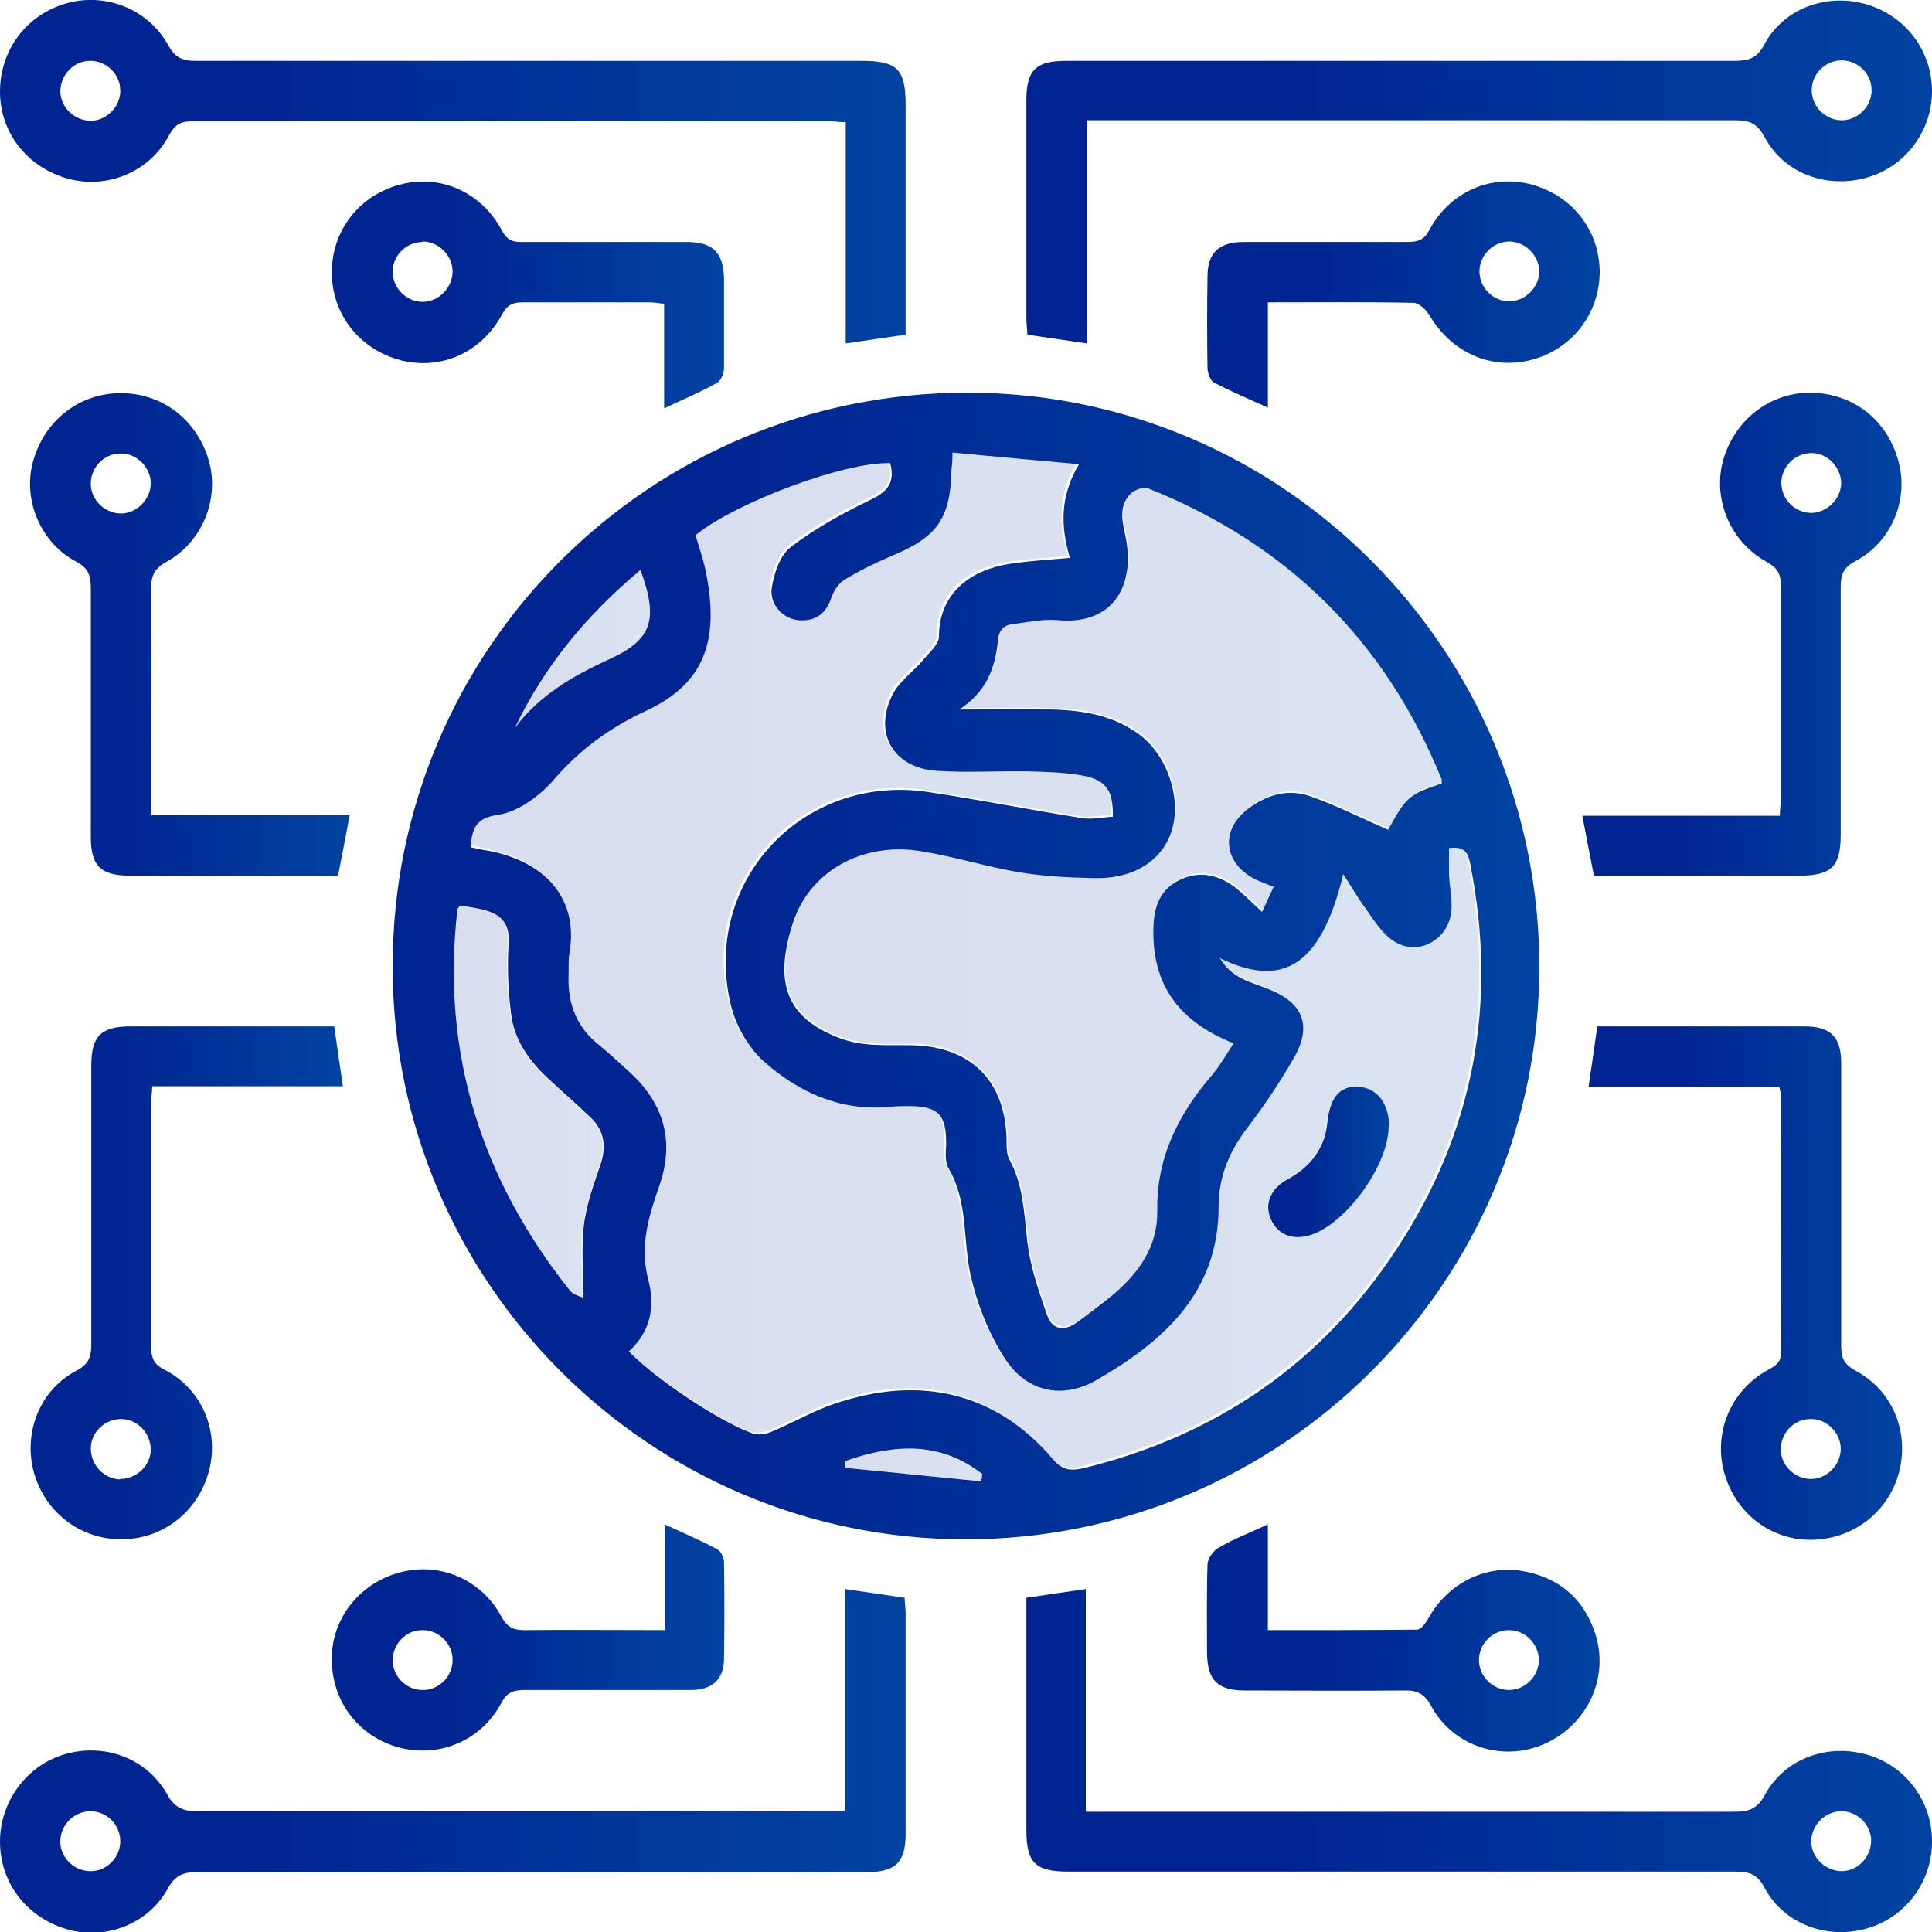
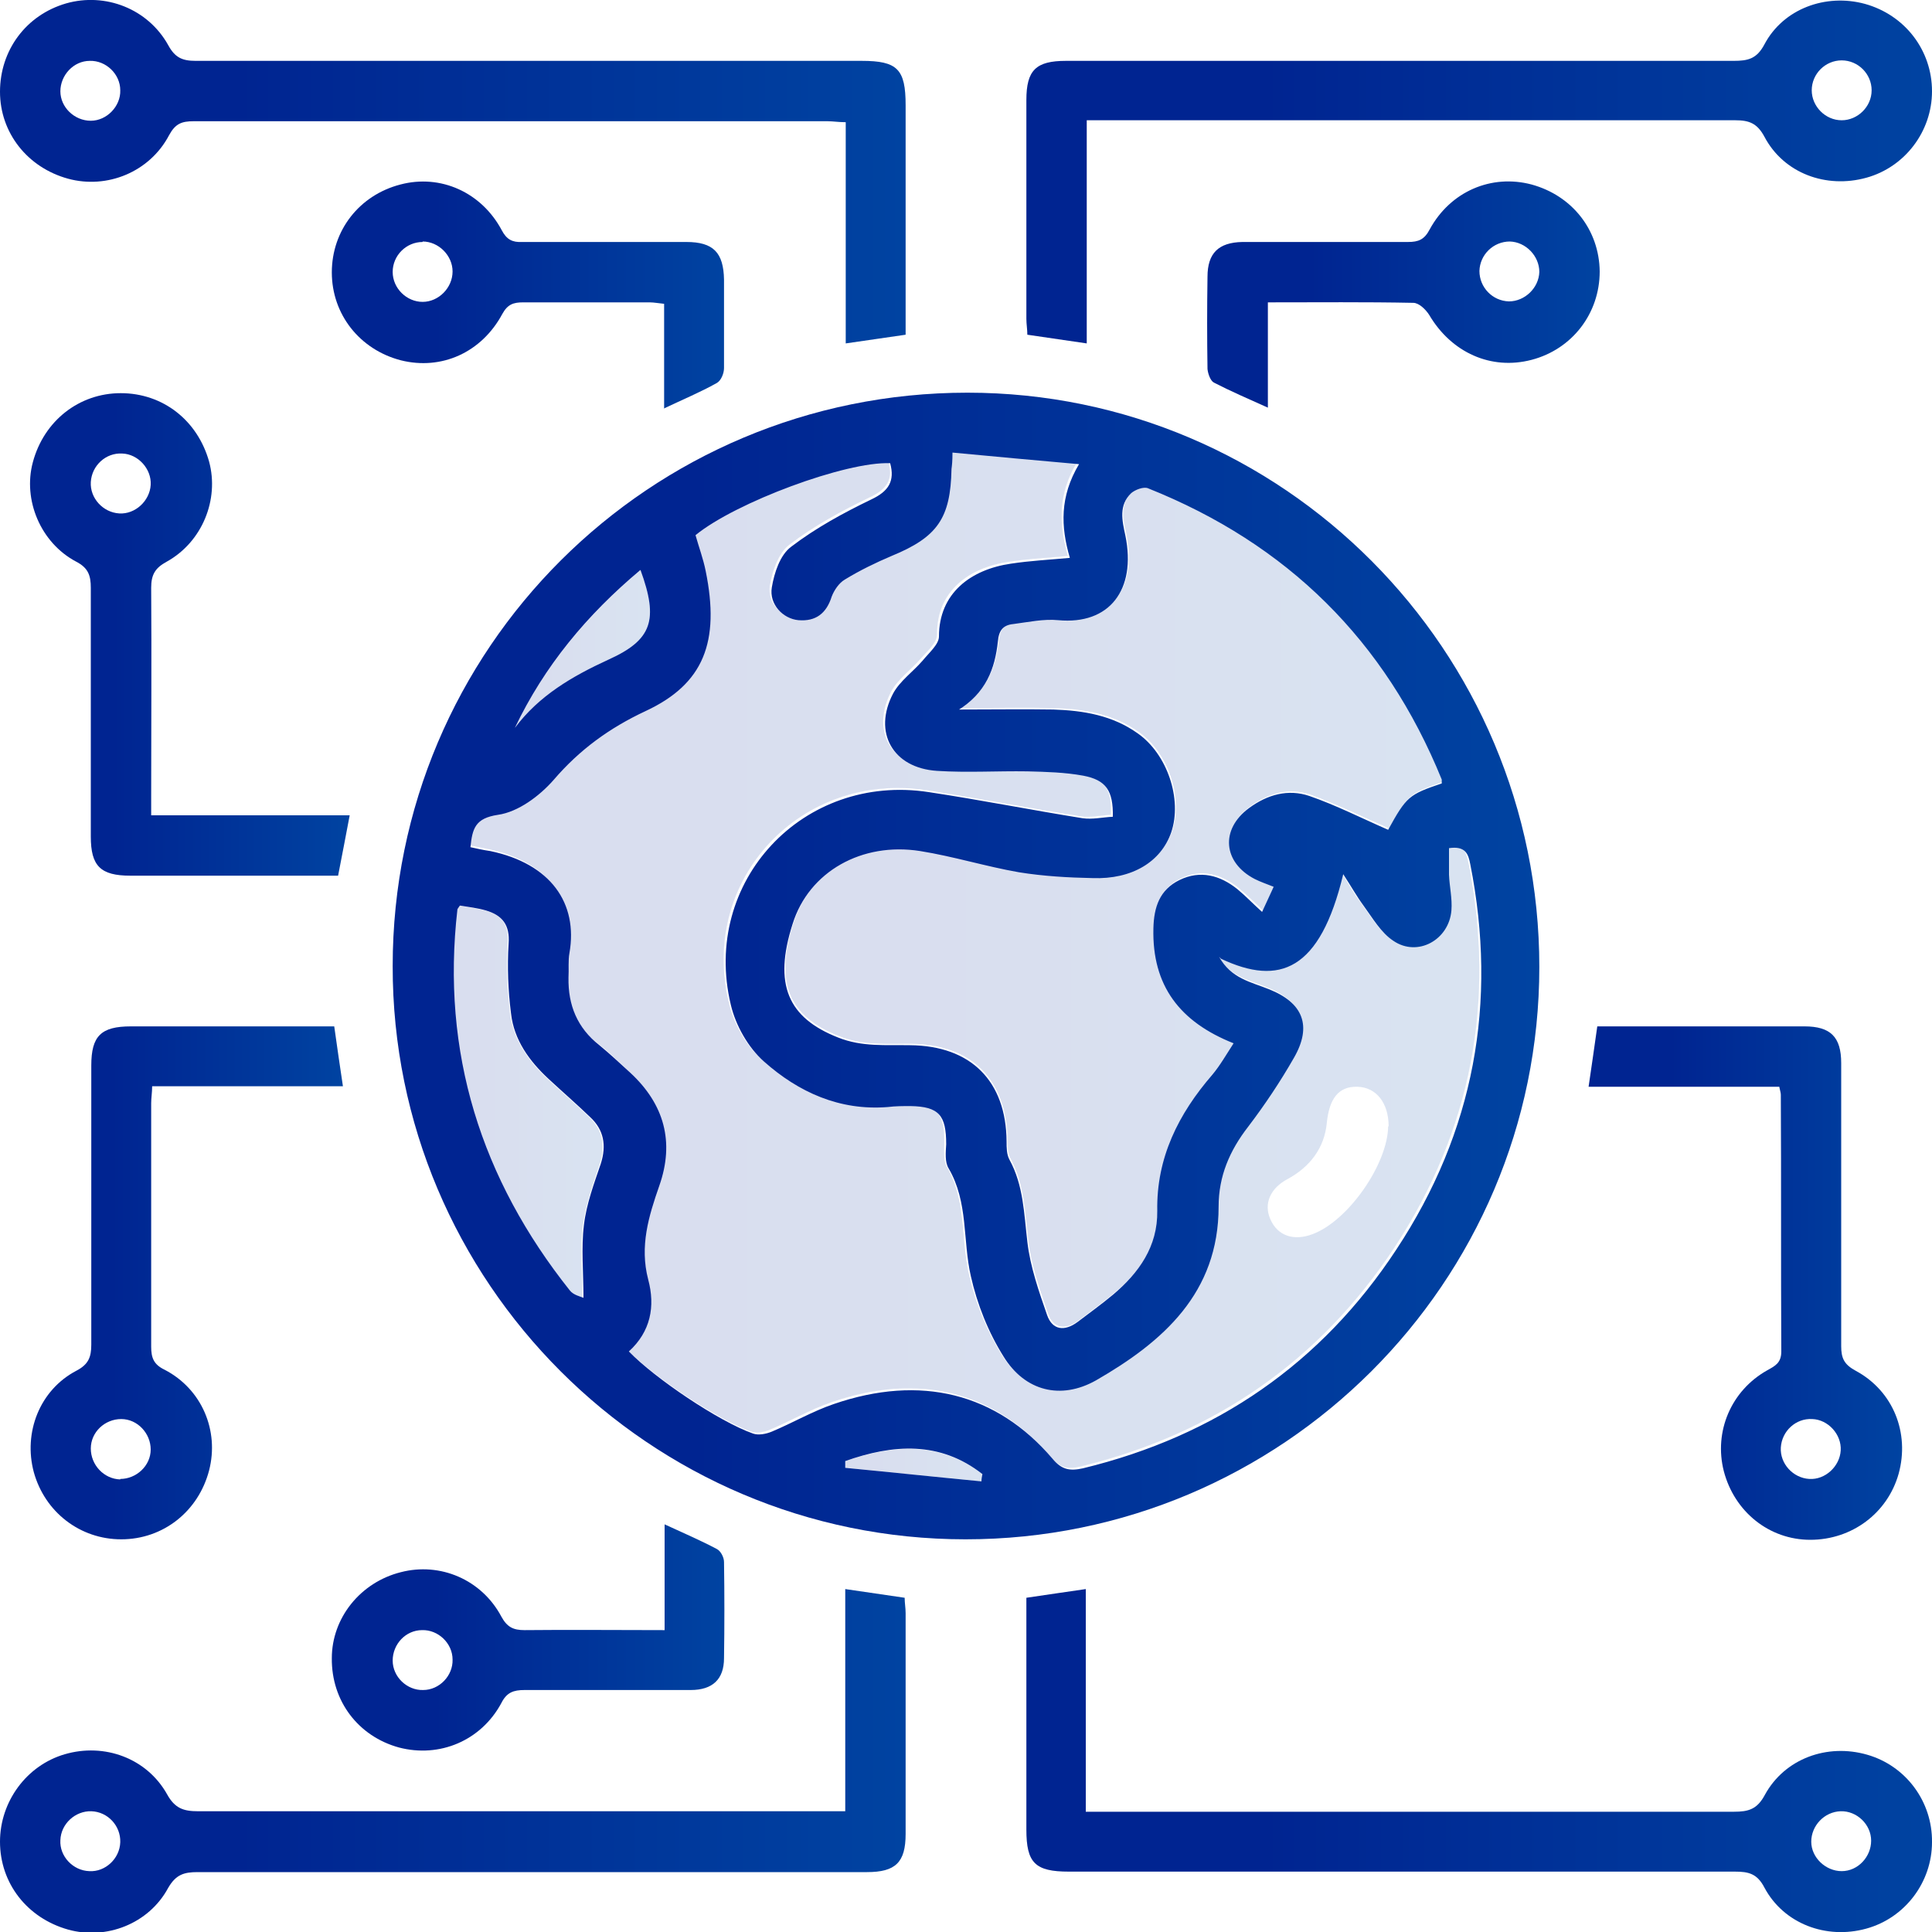
<svg xmlns="http://www.w3.org/2000/svg" xmlns:xlink="http://www.w3.org/1999/xlink" id="Layer_2" data-name="Layer 2" viewBox="0 0 40 40">
  <style type="text/css">
          :root {
            --standardna-boja-ikonice-1: #002491;
            --standardna-boja-ikonice-2: #0043a1;
          }
</style>
  <defs>
    <linearGradient id="New_Gradient_Swatch" data-name="New Gradient Swatch" x1="8.12" y1="20" x2="31.87" y2="20" gradientUnits="userSpaceOnUse">
      <stop offset=".26" stop-color="#002491" />
      <stop offset="1" stop-color="#0043a1" />
    </linearGradient>
    <linearGradient id="New_Gradient_Swatch-2" data-name="New Gradient Swatch" x1="0" y1="3.55" x2="18.75" y2="3.55" xlink:href="#New_Gradient_Swatch" />
    <linearGradient id="New_Gradient_Swatch-3" data-name="New Gradient Swatch" x1="0" y1="36.45" x2="18.75" y2="36.45" xlink:href="#New_Gradient_Swatch" />
    <linearGradient id="New_Gradient_Swatch-4" data-name="New Gradient Swatch" x1="21.25" y1="36.45" x2="40" y2="36.45" xlink:href="#New_Gradient_Swatch" />
    <linearGradient id="New_Gradient_Swatch-5" data-name="New Gradient Swatch" x1="21.25" y1="3.55" x2="40" y2="3.55" xlink:href="#New_Gradient_Swatch" />
    <linearGradient id="New_Gradient_Swatch-6" data-name="New Gradient Swatch" x1="32.89" y1="26.56" x2="39.37" y2="26.56" xlink:href="#New_Gradient_Swatch" />
    <linearGradient id="New_Gradient_Swatch-7" data-name="New Gradient Swatch" x1=".62" y1="26.56" x2="7.1" y2="26.56" xlink:href="#New_Gradient_Swatch" />
    <linearGradient id="New_Gradient_Swatch-8" data-name="New Gradient Swatch" x1="32.76" y1="13.13" x2="39.38" y2="13.13" xlink:href="#New_Gradient_Swatch" />
    <linearGradient id="New_Gradient_Swatch-9" data-name="New Gradient Swatch" x1=".62" y1="13.13" x2="7.24" y2="13.13" xlink:href="#New_Gradient_Swatch" />
    <linearGradient id="New_Gradient_Swatch-10" data-name="New Gradient Swatch" x1="6.88" y1="6.1" x2="15" y2="6.1" xlink:href="#New_Gradient_Swatch" />
    <linearGradient id="New_Gradient_Swatch-11" data-name="New Gradient Swatch" x1="6.87" y1="33.91" x2="15" y2="33.91" xlink:href="#New_Gradient_Swatch" />
    <linearGradient id="New_Gradient_Swatch-12" data-name="New Gradient Swatch" x1="24.99" y1="33.9" x2="33.13" y2="33.9" xlink:href="#New_Gradient_Swatch" />
    <linearGradient id="New_Gradient_Swatch-13" data-name="New Gradient Swatch" x1="24.99" y1="6.09" x2="33.12" y2="6.09" xlink:href="#New_Gradient_Swatch" />
    <linearGradient id="New_Gradient_Swatch-14" data-name="New Gradient Swatch" x1="9.7" y1="19.86" x2="30.63" y2="19.86" xlink:href="#New_Gradient_Swatch" />
    <linearGradient id="New_Gradient_Swatch-15" data-name="New Gradient Swatch" x1="16.23" y1="18.78" x2="29.88" y2="18.78" xlink:href="#New_Gradient_Swatch" />
    <linearGradient id="New_Gradient_Swatch-16" data-name="New Gradient Swatch" x1="9.38" y1="22.81" x2="12.49" y2="22.81" xlink:href="#New_Gradient_Swatch" />
    <linearGradient id="New_Gradient_Swatch-17" data-name="New Gradient Swatch" x1="10.65" y1="13.43" x2="13.45" y2="13.43" xlink:href="#New_Gradient_Swatch" />
    <linearGradient id="New_Gradient_Swatch-18" data-name="New Gradient Swatch" x1="17.5" y1="30.34" x2="20.34" y2="30.34" xlink:href="#New_Gradient_Swatch" />
    <linearGradient id="New_Gradient_Swatch-19" data-name="New Gradient Swatch" x1="26.25" y1="24.06" x2="28.75" y2="24.06" xlink:href="#New_Gradient_Swatch" />
  </defs>
  <g id="Layer_1-2" data-name="Layer 1">
    <g>
      <path d="M31.87,20.02c0,6.54-5.33,11.85-11.88,11.85-6.54,0-11.87-5.33-11.86-11.87,0-6.57,5.32-11.87,11.9-11.87,6.53,0,11.84,5.33,11.84,11.89Zm-6.63-.21c.25,.45,.66,.52,1.03,.67,.71,.28,.9,.76,.52,1.42-.28,.49-.6,.97-.95,1.43-.38,.49-.61,1.02-.61,1.65,0,1.79-1.15,2.8-2.54,3.6-.73,.41-1.47,.22-1.91-.49-.32-.51-.55-1.09-.68-1.67-.17-.74-.05-1.53-.46-2.23-.08-.13-.06-.33-.05-.5,0-.6-.15-.78-.74-.79-.16,0-.31,0-.47,.02-1,.08-1.85-.31-2.56-.94-.33-.29-.59-.75-.69-1.18-.61-2.55,1.5-4.8,4.1-4.4,1.06,.16,2.12,.37,3.18,.54,.21,.03,.42-.02,.63-.03,.01-.54-.14-.76-.61-.85-.38-.07-.77-.08-1.16-.09-.62-.01-1.25,.03-1.87-.01-.92-.06-1.33-.8-.91-1.6,.14-.26,.41-.45,.61-.68,.13-.16,.34-.34,.34-.5,0-.9,.66-1.39,1.49-1.51,.39-.06,.79-.08,1.22-.12-.19-.65-.21-1.27,.19-1.94-.92-.08-1.76-.16-2.62-.24,0,.18-.01,.26-.02,.34-.02,1.02-.29,1.41-1.24,1.8-.33,.14-.66,.3-.97,.49-.12,.07-.22,.22-.27,.35-.11,.35-.33,.52-.69,.49-.32-.03-.61-.33-.55-.68,.05-.3,.17-.67,.4-.84,.51-.39,1.08-.7,1.66-.98,.36-.17,.49-.38,.39-.75-.91-.04-3.2,.81-4.03,1.49,.07,.25,.16,.49,.21,.74,.3,1.47-.04,2.34-1.24,2.9-.75,.35-1.37,.8-1.91,1.43-.29,.33-.73,.66-1.15,.72-.47,.07-.53,.28-.57,.67,.13,.03,.27,.06,.41,.08,1.25,.26,1.82,1.08,1.64,2.11-.03,.16-.01,.34-.02,.51-.01,.57,.18,1.04,.64,1.4,.22,.18,.43,.38,.64,.57,.7,.65,.92,1.43,.6,2.34-.22,.63-.41,1.25-.23,1.94,.15,.56,.05,1.08-.4,1.49,.53,.55,1.86,1.45,2.57,1.7,.11,.04,.27,.01,.39-.04,.43-.18,.84-.42,1.28-.57,1.8-.62,3.37-.23,4.53,1.13,.19,.23,.36,.26,.63,.2,2.76-.67,4.94-2.17,6.49-4.53,1.61-2.44,2.1-5.11,1.53-7.98-.04-.21-.1-.38-.44-.33,0,.18,0,.36,0,.55,.01,.25,.07,.49,.05,.74-.05,.61-.7,.97-1.2,.63-.26-.17-.43-.47-.62-.73-.14-.19-.25-.39-.42-.65-.48,2-1.32,2.32-2.53,1.75Zm-5.41-5.12c.73,0,1.36-.01,1.98,0,.62,.02,1.22,.12,1.74,.49,.62,.43,.93,1.37,.7,2.05-.21,.61-.81,.98-1.63,.95-.51-.01-1.02-.04-1.52-.12-.69-.12-1.36-.33-2.05-.44-1.2-.19-2.3,.42-2.64,1.51-.4,1.25-.1,1.94,.94,2.35,.5,.2,.99,.15,1.49,.16,1.26,.01,1.99,.74,2,1.99,0,.13,0,.27,.06,.38,.29,.53,.3,1.11,.37,1.7,.06,.52,.24,1.03,.41,1.52,.11,.31,.36,.34,.63,.14,.25-.19,.5-.37,.74-.57,.53-.45,.92-.99,.91-1.73-.02-1.1,.44-2.01,1.14-2.82,.16-.19,.29-.42,.44-.65-1.11-.44-1.69-1.19-1.66-2.38,.01-.44,.13-.8,.54-1,.43-.21,.84-.1,1.2,.19,.17,.14,.32,.3,.51,.47,.09-.19,.16-.35,.24-.52-.15-.06-.27-.1-.39-.16-.66-.34-.72-1.03-.12-1.47,.38-.28,.81-.4,1.25-.25,.55,.19,1.08,.46,1.63,.7,.38-.69,.43-.73,1.11-.96,0-.03,0-.05,0-.08-1.17-2.88-3.2-4.88-6.08-6.03-.09-.04-.27,.03-.35,.1-.26,.25-.19,.56-.12,.88,.23,1.12-.33,1.85-1.39,1.75-.3-.03-.62,.04-.93,.08-.21,.02-.3,.13-.32,.36-.06,.56-.24,1.07-.85,1.44Zm-10.31,4.06c-.04,.06-.05,.07-.05,.08-.34,2.96,.49,5.58,2.33,7.89,.07,.09,.21,.12,.28,.15,0-.54-.05-1.03,.01-1.51,.05-.43,.21-.86,.35-1.27,.12-.38,.06-.7-.22-.96-.28-.27-.58-.53-.86-.79-.4-.37-.72-.81-.78-1.36-.06-.47-.08-.96-.05-1.44,.03-.39-.13-.59-.47-.69-.17-.05-.35-.07-.53-.1Zm3.74-6.95c-1.11,.93-1.99,1.99-2.6,3.27,.5-.67,1.19-1.07,1.93-1.41,.91-.41,1.05-.82,.67-1.86Zm4.24,18.45s0,.09,0,.14c.94,.09,1.88,.19,2.82,.28,0-.05,.01-.1,.02-.15-.88-.69-1.85-.62-2.84-.27Z" fill="url(#New_Gradient_Swatch)" />
      <path d="M18.75,6.93c-.43,.06-.81,.12-1.24,.18V2.53c-.15,0-.26-.02-.38-.02-4.37,0-8.75,0-13.12,0-.25,0-.38,.05-.51,.29-.4,.76-1.28,1.12-2.09,.9C.57,3.47,0,2.75,0,1.9,0,1.04,.54,.31,1.37,.07c.81-.23,1.69,.11,2.11,.86,.14,.26,.29,.33,.57,.33,4.6,0,9.19,0,13.79,0,.74,0,.91,.17,.91,.92,0,1.57,0,3.15,0,4.75ZM2.49,1.87c0-.34-.3-.62-.63-.61-.34,0-.61,.3-.61,.63,0,.33,.29,.61,.63,.61,.33,0,.62-.3,.61-.63Z" fill="url(#New_Gradient_Swatch-2)" />
      <path d="M17.5,37.5v-4.6c.42,.06,.82,.12,1.23,.18,0,.11,.02,.21,.02,.32,0,1.52,0,3.05,0,4.57,0,.59-.21,.79-.8,.79-4.62,0-9.24,0-13.86,0-.28,0-.45,.05-.61,.33-.4,.74-1.28,1.08-2.07,.86C.56,39.71,0,38.99,0,38.13c0-.83,.55-1.58,1.34-1.81,.82-.24,1.7,.08,2.12,.83,.16,.29,.34,.35,.64,.35,4.31,0,8.62,0,12.93,0,.14,0,.28,0,.48,0Zm-15.61,0c-.33-.01-.63,.26-.64,.6-.02,.33,.26,.63,.6,.64,.33,.02,.63-.26,.64-.6,.01-.34-.26-.63-.6-.64Z" fill="url(#New_Gradient_Swatch-3)" />
      <path d="M21.25,33.08c.42-.06,.8-.12,1.23-.18v4.61h.49c4.31,0,8.62,0,12.93,0,.3,0,.48-.05,.64-.35,.41-.75,1.29-1.07,2.12-.83,.8,.23,1.35,.97,1.34,1.81,0,.83-.56,1.57-1.36,1.79-.83,.23-1.71-.1-2.11-.85-.15-.29-.33-.33-.61-.33-4.6,0-9.19,0-13.79,0-.7,0-.88-.18-.88-.87,0-1.46,0-2.92,0-4.37,0-.14,0-.28,0-.43Zm17.49,5.03c0-.34-.3-.62-.63-.61-.34,.01-.61,.3-.61,.63,0,.33,.3,.61,.63,.61,.34,0,.61-.3,.61-.63Z" fill="url(#New_Gradient_Swatch-4)" />
      <path d="M22.5,2.5V7.11c-.42-.06-.81-.12-1.23-.18,0-.11-.02-.22-.02-.33,0-1.51,0-3.02,0-4.53,0-.62,.2-.81,.82-.81,4.61,0,9.22,0,13.82,0,.3,0,.48-.04,.64-.34,.39-.74,1.27-1.06,2.08-.84,.83,.23,1.39,.96,1.39,1.81,0,.83-.56,1.57-1.36,1.79-.83,.23-1.71-.09-2.11-.85-.15-.28-.32-.34-.6-.34-4.32,0-8.64,0-12.97,0-.14,0-.28,0-.46,0Zm15.63-1.25c-.34,0-.62,.28-.62,.62,0,.33,.28,.62,.62,.62,.33,0,.62-.28,.62-.62,0-.34-.28-.62-.62-.62Z" fill="url(#New_Gradient_Swatch-5)" />
      <path d="M36.84,22.5h-3.95c.06-.42,.12-.81,.18-1.25,.48,0,.96,0,1.44,0,.95,0,1.9,0,2.85,0,.54,0,.76,.22,.76,.76,0,1.95,0,3.9,0,5.86,0,.25,.06,.38,.3,.51,.78,.42,1.12,1.29,.89,2.13-.23,.82-.97,1.37-1.83,1.37-.85,0-1.57-.58-1.79-1.42-.21-.82,.15-1.67,.9-2.09,.16-.09,.29-.15,.29-.39-.01-1.77,0-3.54-.01-5.31,0-.04-.01-.07-.03-.16Zm.03,7.47c-.02,.33,.25,.63,.59,.65,.33,.02,.63-.26,.65-.59,.02-.33-.26-.64-.59-.65-.34-.02-.63,.25-.65,.59Z" fill="url(#New_Gradient_Swatch-6)" />
      <path d="M6.92,21.25c.06,.44,.12,.83,.18,1.24H3.15c0,.13-.02,.24-.02,.35,0,1.68,0,3.36,0,5.04,0,.23,.05,.37,.28,.48,.77,.4,1.13,1.26,.92,2.08-.22,.85-.95,1.43-1.82,1.43-.85,0-1.58-.56-1.81-1.39-.22-.82,.12-1.7,.88-2.1,.25-.13,.31-.28,.31-.54,0-1.93,0-3.85,0-5.78,0-.61,.2-.81,.82-.81,1.3,0,2.6,0,3.9,0,.1,0,.2,0,.32,0ZM2.49,30.62c.33,0,.63-.27,.63-.61,0-.33-.27-.63-.61-.63-.34,0-.63,.27-.63,.61,0,.34,.27,.63,.61,.64Z" fill="url(#New_Gradient_Swatch-7)" />
-       <path d="M33,18.13c-.08-.42-.16-.81-.24-1.24h4.09c0-.14,.02-.25,.02-.36,0-1.47,0-2.94,0-4.41,0-.24-.07-.36-.28-.48-.76-.41-1.13-1.29-.92-2.09,.23-.84,.95-1.41,1.79-1.42,.88,0,1.6,.54,1.84,1.4,.23,.8-.13,1.69-.89,2.09-.26,.14-.3,.29-.3,.55,0,1.7,0,3.41,0,5.11,0,.66-.19,.85-.86,.85-1.29,0-2.58,0-3.86,0-.13,0-.26,0-.39,0Zm5.12-8.12c0-.33-.28-.63-.61-.63-.34,0-.62,.27-.63,.61,0,.34,.27,.62,.61,.63,.33,0,.62-.28,.63-.61Z" fill="url(#New_Gradient_Swatch-8)" />
      <path d="M3.12,16.88H7.24c-.08,.41-.15,.8-.24,1.25-.11,0-.24,0-.36,0-1.31,0-2.63,0-3.94,0-.62,0-.82-.2-.82-.81,0-1.72,0-3.44,0-5.15,0-.25-.05-.41-.3-.54-.74-.39-1.11-1.28-.9-2.06,.23-.86,.96-1.43,1.82-1.43,.87,0,1.59,.56,1.83,1.42,.21,.78-.14,1.66-.88,2.07-.24,.13-.32,.27-.32,.54,.01,1.44,0,2.89,0,4.33,0,.11,0,.23,0,.39Zm0-6.84c.02-.33-.26-.64-.59-.65-.34-.02-.63,.25-.65,.59-.02,.33,.25,.63,.59,.65,.33,.02,.63-.26,.65-.59Z" fill="url(#New_Gradient_Swatch-9)" />
      <path d="M13.75,8.45v-2.16c-.11-.01-.21-.03-.3-.03-.87,0-1.74,0-2.62,0-.2,0-.32,.04-.43,.24-.43,.8-1.26,1.17-2.1,.96-.85-.22-1.43-.95-1.43-1.82,0-.87,.57-1.6,1.42-1.82,.83-.22,1.68,.16,2.1,.95,.1,.19,.22,.25,.42,.24,1.13,0,2.26,0,3.4,0,.56,0,.77,.22,.78,.78,0,.61,0,1.22,0,1.83,0,.11-.06,.26-.15,.31-.34,.19-.7,.34-1.1,.53Zm-5-3.44c-.34,0-.62,.28-.62,.62,0,.34,.29,.62,.62,.62,.33,0,.62-.29,.62-.63,0-.33-.29-.62-.62-.62Z" fill="url(#New_Gradient_Swatch-10)" />
      <path d="M13.76,33.75v-2.19c.39,.18,.74,.33,1.08,.51,.08,.04,.15,.17,.15,.27,.01,.66,.01,1.33,0,1.99,0,.44-.24,.66-.69,.66-1.15,0-2.29,0-3.44,0-.23,0-.37,.05-.48,.27-.42,.78-1.28,1.14-2.12,.92-.84-.23-1.4-.96-1.39-1.85,0-.83,.59-1.57,1.43-1.78,.81-.21,1.67,.15,2.08,.92,.12,.22,.25,.28,.48,.28,.95-.01,1.89,0,2.9,0Zm-4.39,.61c0-.34-.3-.62-.63-.61-.34,0-.61,.29-.61,.63,0,.34,.3,.62,.63,.61,.34,0,.62-.3,.61-.63Z" fill="url(#New_Gradient_Swatch-11)" />
-       <path d="M26.25,31.55v2.2c1.05,0,2.07,0,3.09-.01,.09,0,.2-.17,.26-.28,.39-.67,1.12-1.05,1.88-.94,.77,.12,1.31,.56,1.55,1.31,.29,.9-.16,1.87-1.04,2.27-.86,.39-1.9,.07-2.36-.78-.14-.26-.3-.33-.57-.32-1.09,.01-2.19,0-3.28,0-.57,0-.78-.21-.79-.77,0-.61-.01-1.22,.01-1.83,0-.13,.12-.3,.24-.36,.3-.18,.63-.3,1.01-.48Zm5.61,2.82c0-.34-.29-.62-.62-.62-.34,0-.62,.28-.62,.62,0,.34,.29,.62,.62,.62,.34,0,.62-.29,.62-.62Z" fill="url(#New_Gradient_Swatch-12)" />
      <path d="M26.25,6.25v2.19c-.4-.18-.77-.34-1.12-.52-.07-.04-.12-.18-.13-.28-.01-.64-.01-1.27,0-1.91,0-.49,.23-.71,.72-.72,1.14,0,2.29,0,3.43,0,.22,0,.34-.05,.45-.26,.43-.79,1.28-1.15,2.11-.93,.84,.23,1.4,.94,1.41,1.8,0,.87-.57,1.61-1.41,1.83-.84,.22-1.66-.15-2.12-.93-.07-.11-.21-.25-.33-.25-.99-.02-1.97-.01-3.01-.01Zm5.01-1.25c-.34,0-.62,.27-.63,.61,0,.34,.27,.62,.61,.63,.33,0,.62-.28,.63-.61,0-.33-.28-.62-.61-.63Z" fill="url(#New_Gradient_Swatch-13)" />
      <path d="M25.24,19.81c1.21,.57,2.05,.25,2.53-1.75,.16,.25,.27,.46,.42,.65,.19,.26,.36,.56,.62,.73,.51,.33,1.15-.02,1.2-.63,.02-.24-.03-.49-.05-.74,0-.19,0-.37,0-.55,.34-.06,.39,.11,.44,.33,.57,2.87,.07,5.54-1.53,7.98-1.56,2.36-3.74,3.86-6.49,4.53-.27,.07-.44,.03-.63-.2-1.16-1.36-2.73-1.75-4.53-1.13-.44,.15-.85,.39-1.28,.57-.12,.05-.28,.08-.39,.04-.7-.25-2.04-1.15-2.57-1.7,.45-.41,.55-.93,.4-1.49-.19-.69,0-1.31,.23-1.94,.32-.91,.1-1.69-.6-2.34-.21-.19-.41-.4-.64-.57-.45-.36-.65-.83-.64-1.4,0-.17-.01-.34,.02-.51,.18-1.03-.39-1.85-1.64-2.11-.14-.03-.27-.06-.41-.08,.04-.38,.1-.59,.57-.67,.42-.07,.86-.39,1.15-.72,.54-.63,1.17-1.08,1.91-1.43,1.2-.56,1.55-1.43,1.24-2.9-.05-.25-.14-.49-.21-.74,.83-.68,3.12-1.53,4.03-1.49,.11,.37-.02,.58-.39,.75-.58,.28-1.15,.59-1.66,.98-.22,.17-.35,.54-.4,.84-.06,.35,.23,.65,.55,.68,.36,.03,.58-.15,.69-.49,.04-.13,.15-.28,.27-.35,.31-.18,.64-.35,.97-.49,.95-.39,1.22-.78,1.24-1.8,0-.08,0-.16,.02-.34,.85,.08,1.69,.16,2.62,.24-.4,.66-.38,1.28-.19,1.94-.43,.04-.83,.06-1.22,.12-.83,.12-1.5,.61-1.49,1.51,0,.17-.21,.35-.34,.5-.2,.23-.47,.42-.61,.68-.42,.81-.01,1.54,.91,1.6,.62,.04,1.25,0,1.87,.01,.39,0,.78,.02,1.16,.09,.48,.09,.63,.31,.61,.85-.21,.01-.43,.06-.63,.03-1.06-.17-2.12-.37-3.18-.54-2.6-.4-4.72,1.85-4.1,4.4,.1,.43,.36,.9,.69,1.18,.71,.63,1.57,1.02,2.56,.94,.16-.01,.31-.02,.47-.02,.59,.01,.75,.2,.74,.79,0,.17-.02,.37,.05,.5,.41,.7,.29,1.49,.46,2.23,.13,.58,.37,1.17,.68,1.67,.44,.71,1.19,.9,1.91,.49,1.39-.79,2.53-1.81,2.54-3.6,0-.62,.23-1.15,.61-1.65,.35-.45,.67-.93,.95-1.43,.38-.66,.19-1.14-.52-1.42-.37-.15-.78-.22-1.03-.67Zm3.51,3.51c0-.48-.25-.81-.65-.82-.39-.01-.58,.25-.63,.75-.05,.52-.35,.91-.81,1.16-.36,.19-.5,.51-.36,.83,.15,.35,.49,.46,.88,.31,.74-.28,1.55-1.45,1.56-2.23Z" fill="url(#New_Gradient_Swatch-14)" opacity=".15" />
      <path d="M19.83,14.69c.61-.37,.79-.88,.85-1.44,.03-.23,.12-.33,.32-.36,.31-.03,.62-.1,.93-.08,1.06,.1,1.62-.62,1.39-1.75-.07-.31-.14-.63,.12-.88,.08-.08,.26-.14,.35-.1,2.88,1.15,4.91,3.15,6.08,6.03,0,.02,0,.05,0,.08-.68,.23-.73,.27-1.11,.96-.55-.24-1.08-.5-1.63-.7-.44-.15-.87-.03-1.25,.25-.6,.44-.55,1.13,.12,1.47,.11,.06,.24,.1,.39,.16-.08,.17-.15,.33-.24,.52-.19-.18-.34-.33-.51-.47-.36-.29-.77-.4-1.2-.19-.41,.2-.53,.57-.54,1-.04,1.18,.54,1.94,1.66,2.38-.16,.24-.28,.46-.44,.65-.7,.82-1.16,1.72-1.14,2.82,.01,.75-.37,1.28-.91,1.73-.24,.2-.49,.38-.74,.57-.26,.2-.52,.17-.63-.14-.17-.5-.35-1-.41-1.52-.07-.58-.08-1.16-.37-1.7-.06-.11-.06-.25-.06-.38-.02-1.25-.74-1.98-2-1.99-.5,0-.99,.04-1.49-.16-1.04-.41-1.34-1.1-.94-2.35,.35-1.09,1.44-1.7,2.64-1.51,.69,.11,1.36,.32,2.05,.44,.5,.08,1.01,.11,1.52,.12,.82,.02,1.42-.34,1.63-.95,.23-.69-.08-1.62-.7-2.05-.52-.37-1.12-.47-1.74-.49-.62-.02-1.24,0-1.98,0Z" fill="url(#New_Gradient_Swatch-15)" opacity=".15" />
      <path d="M9.51,18.75c.18,.03,.36,.06,.53,.1,.35,.09,.5,.29,.47,.69-.03,.48-.01,.96,.05,1.44,.07,.55,.38,.99,.78,1.36,.29,.27,.58,.52,.86,.79,.28,.27,.34,.59,.22,.96-.14,.42-.29,.84-.35,1.27-.06,.48-.01,.97-.01,1.51-.07-.04-.21-.07-.28-.15-1.84-2.31-2.67-4.93-2.33-7.89,0-.01,.01-.02,.05-.08Z" fill="url(#New_Gradient_Swatch-16)" opacity=".15" />
      <path d="M13.26,11.8c.38,1.03,.24,1.45-.67,1.86-.74,.34-1.43,.74-1.93,1.41,.61-1.28,1.5-2.34,2.6-3.27Z" fill="url(#New_Gradient_Swatch-17)" opacity=".15" />
      <path d="M17.5,30.25c.99-.34,1.96-.41,2.84,.27,0,.05-.01,.1-.02,.15-.94-.09-1.88-.19-2.82-.28,0-.05,0-.09,0-.14Z" fill="url(#New_Gradient_Swatch-18)" opacity=".15" />
-       <path d="M28.75,23.32c0,.78-.83,1.95-1.56,2.23-.4,.15-.73,.03-.88-.31-.14-.32,0-.64,.36-.83,.46-.25,.76-.64,.81-1.16,.05-.5,.24-.77,.63-.75,.39,.01,.65,.34,.65,.82Z" fill="url(#New_Gradient_Swatch-19)" />
    </g>
  </g>
</svg>